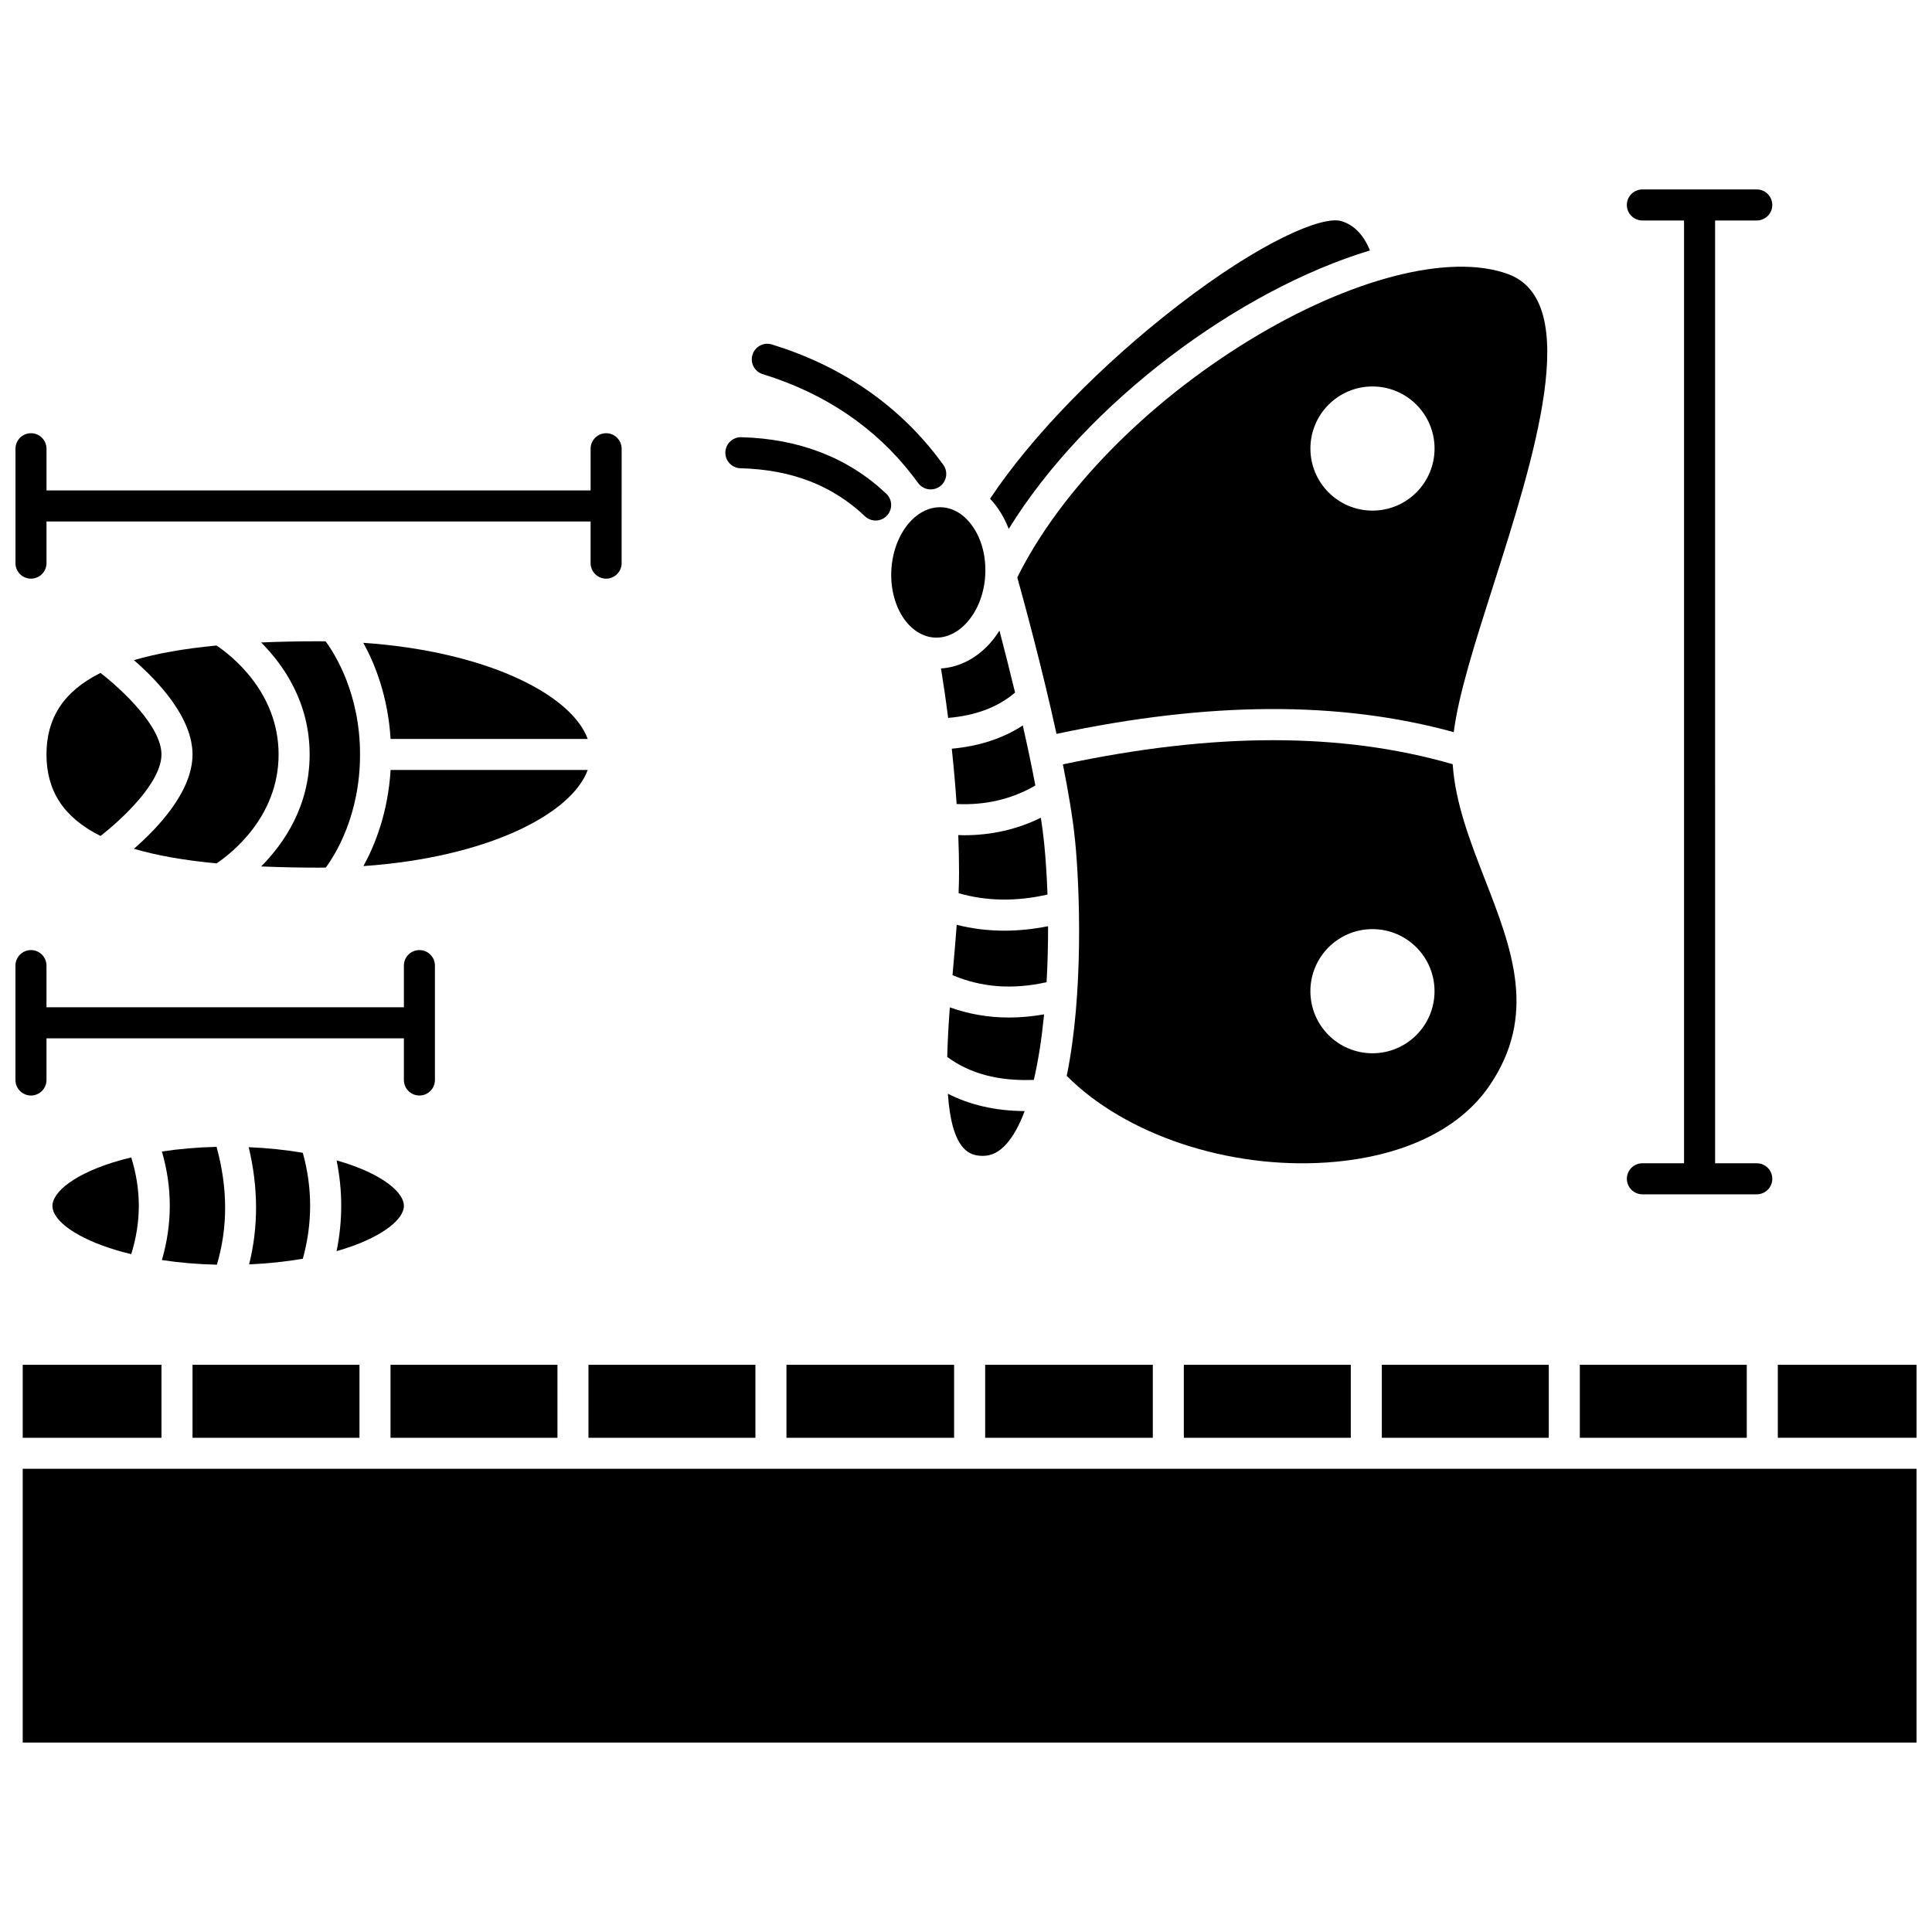
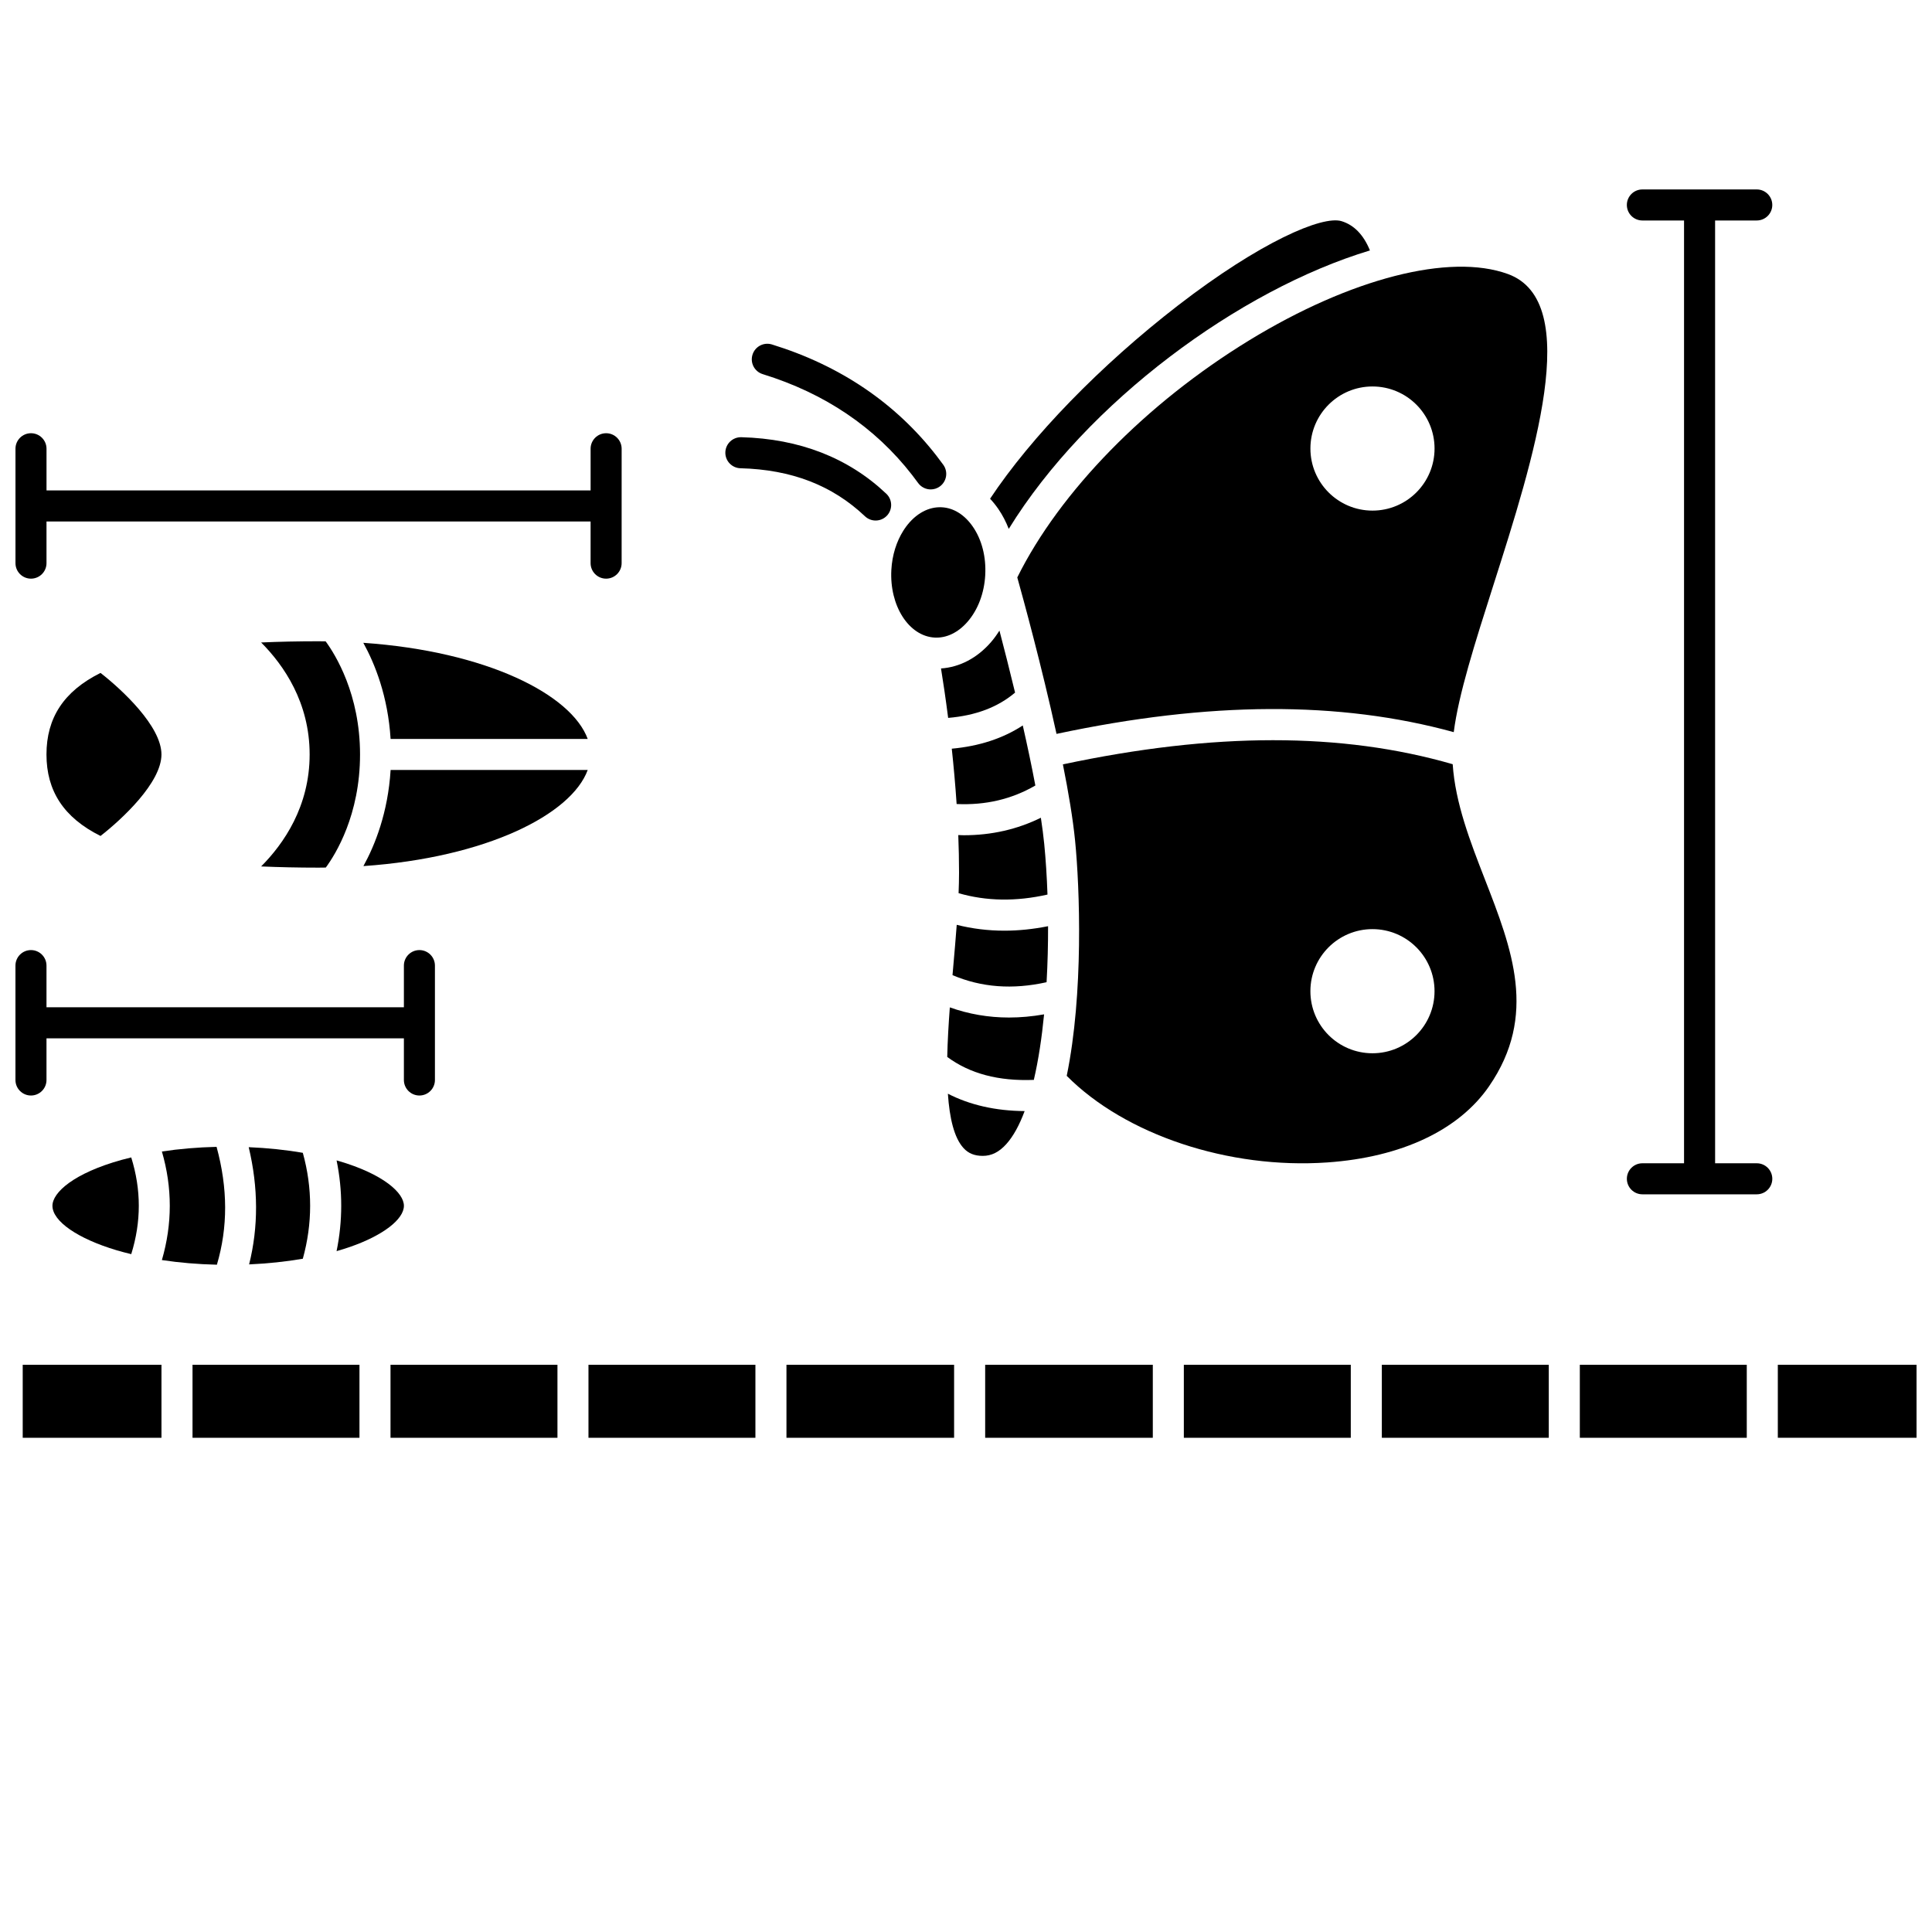
<svg xmlns="http://www.w3.org/2000/svg" width="800px" height="800px" version="1.1" viewBox="144 144 512 512">
  <defs>
    <clipPath id="d">
      <path d="m148.09 258h160.91v40h-160.91z" />
    </clipPath>
    <clipPath id="c">
      <path d="m148.09 395h111.91v40h-111.91z" />
    </clipPath>
    <clipPath id="b">
      <path d="m150 533h501.9v73h-501.9z" />
    </clipPath>
    <clipPath id="a">
      <path d="m615 505h36.902v21h-36.902z" />
    </clipPath>
  </defs>
  <path d="m404.43 450.32c2.332 0 4.312-0.988 6.234-3.106 1.902-2.102 3.512-5.113 4.875-8.766-7.68-0.059-14.484-1.598-20.34-4.602 0.438 6.445 1.641 11.676 4.156 14.418 1.285 1.398 2.898 2.055 5.074 2.055z" />
  <path d="m395.03 424.1c6.023 4.445 13.57 6.445 22.945 6.082 1.223-5.242 2.113-11.164 2.719-17.367-3.16 0.559-6.266 0.84-9.305 0.84-5.434 0-10.668-0.906-15.676-2.688-0.328 4.426-0.594 8.883-0.684 13.133z" />
  <path d="m413.59 297.02c1.492 5.348 6.449 23.398 10.398 41.469 40.492-8.625 75.027-8.777 105.27-0.465 1.27-9.984 5.582-23.523 10.465-38.828 10.699-33.531 24.016-75.266 3.875-82.582-15.387-5.594-41.641 1.137-68.516 17.559-27.371 16.727-50.234 40.125-61.488 62.848zm94.133-50.602c9.086 0 16.449 7.363 16.449 16.449 0 9.086-7.363 16.449-16.449 16.449s-16.449-7.363-16.449-16.449c0-9.082 7.367-16.449 16.449-16.449z" />
  <path d="m411.33 284.16c20.688-33.578 61.098-63.363 95.719-73.789-1.676-4.121-4.191-6.731-7.516-7.758-5.113-1.578-21.629 5.566-43.297 22.293-20.543 15.859-38.918 34.789-49.855 51.262 0.781 0.832 1.516 1.742 2.195 2.731 1.113 1.617 2.019 3.391 2.754 5.262z" />
  <path d="m395.27 334.25c7.312-0.617 13.156-2.832 17.734-6.703-1.453-6.027-2.898-11.695-4.141-16.434-0.684 1.078-1.418 2.109-2.238 3.055-3.676 4.238-8.32 6.648-13.25 6.981 0.523 3.227 1.207 7.734 1.895 13.102z" />
  <path d="m396.23 342.41c0.492 4.578 0.941 9.523 1.285 14.664 7.715 0.344 14.586-1.273 20.863-4.906-0.965-5.137-2.117-10.559-3.332-15.918-5.238 3.434-11.531 5.496-18.816 6.16z" />
  <path d="m393.11 278.42c-3.668 0-7.055 2.234-9.441 5.789-0.094 0.164-0.188 0.328-0.309 0.48-1.766 2.816-2.926 6.387-3.144 10.32-0.531 9.52 4.621 17.578 11.48 17.957 3.117 0.168 6.215-1.316 8.715-4.195 2.758-3.18 4.422-7.574 4.688-12.379h-0.004c0.266-4.805-0.898-9.359-3.285-12.82-2.164-3.141-5.074-4.965-8.195-5.137-0.168-0.012-0.336-0.016-0.504-0.016z" />
  <path d="m538.63 431.85c12.91-18.766 6.078-36.332-1.16-54.926-3.844-9.883-7.797-20.074-8.492-30.398-29.391-8.5-63.262-8.484-103.3 0.043 1.473 7.371 2.656 14.422 3.234 20.238 1.242 12.52 2.262 40.551-2.219 62.305 15.496 15.609 42.926 24.781 69.094 22.945 19.613-1.379 34.832-8.555 42.848-20.207zm-30.914-8.723c-9.086 0-16.449-7.363-16.449-16.449 0-9.086 7.363-16.449 16.449-16.449s16.449 7.363 16.449 16.449c0 9.086-7.363 16.449-16.449 16.449z" />
  <path d="m396.61 400.3c-0.062 0.699-0.125 1.406-0.184 2.121 7.688 3.262 15.891 3.883 24.93 1.875 0.281-4.953 0.406-9.965 0.395-14.844-3.934 0.785-7.801 1.188-11.582 1.188-4.32 0-8.535-0.523-12.625-1.551-0.27 3.617-0.594 7.363-0.934 11.211z" />
  <path d="m419.84 360.71c-6.262 3.082-13.086 4.637-20.398 4.637-0.492 0-0.992-0.031-1.488-0.043 0.129 3.293 0.203 6.621 0.203 9.941 0 1.758-0.047 3.582-0.121 5.457 7.352 2.129 15.25 2.25 23.559 0.367-0.168-4.816-0.465-9.375-0.867-13.453-0.215-2.133-0.516-4.453-0.887-6.906z" />
  <path d="m201.48 479.16c2.938-9.965 2.91-20.234-0.086-31.234-5.012 0.121-9.887 0.535-14.492 1.227 2.789 9.566 2.789 19.211 0 28.777 4.629 0.699 9.523 1.113 14.578 1.23z" />
  <path d="m251.04 463.54c0-3.387-5.359-8.375-17.332-11.879-0.164-0.047-0.34-0.09-0.508-0.137 1.637 8 1.637 16.043-0.004 24.039 1.238-0.352 2.438-0.727 3.59-1.129 8.66-3.004 14.254-7.281 14.254-10.895z" />
  <path d="m224.25 477.58c2.586-9.324 2.586-18.746 0-28.07-4.527-0.785-9.348-1.285-14.34-1.496 2.562 10.719 2.594 21.125 0.109 31.066 4.945-0.219 9.738-0.727 14.23-1.5z" />
  <path d="m178.78 476.36c2.672-8.594 2.672-17.039 0-25.629-0.844 0.203-1.688 0.41-2.504 0.637-12.695 3.516-18.379 8.648-18.379 12.18 0 4.082 6.688 8.711 17.035 11.793 1.242 0.367 2.535 0.703 3.848 1.02z" />
  <path d="m170.64 322.33c-9.777 4.867-14.324 11.965-14.324 21.605 0 9.637 4.547 16.734 14.324 21.605 5.668-4.426 16.148-14.129 16.148-21.605-0.004-7.477-10.477-17.18-16.148-21.605z" />
-   <path d="m217.83 343.94c0-16.535-12.555-26.254-16.445-28.871-8.594 0.82-15.863 2.102-21.891 3.875 6.441 5.602 15.523 15.234 15.523 24.996s-9.086 19.391-15.527 24.996c6.027 1.773 13.297 3.055 21.891 3.875 3.887-2.609 16.449-12.332 16.449-28.871z" />
  <path d="m240.28 314.35c3.062 5.543 6.531 14.148 7.231 25.477h52.238c-4.328-11.785-26.785-23.215-59.469-25.477z" />
  <path d="m299.75 348.05h-52.234c-0.695 11.312-4.148 19.918-7.207 25.473 32.672-2.266 55.117-13.691 59.441-25.473z" />
  <path d="m230.34 373.91c2.625-3.57 9.074-13.973 9.074-29.973 0-15.961-6.527-26.441-9.113-29.973-0.629-0.008-1.246-0.023-1.879-0.023-5.406 0-10.465 0.109-15.219 0.32 6.008 6.027 12.855 15.91 12.855 29.676s-6.852 23.648-12.855 29.676c4.754 0.207 9.809 0.32 15.215 0.32 0.648-0.004 1.281-0.02 1.922-0.023z" />
  <g clip-path="url(#d)">
    <path d="m152.21 297.35c2.273 0 4.113-1.844 4.113-4.113v-11.043h144.19v11.043c0 2.273 1.844 4.113 4.113 4.113 2.273 0 4.113-1.844 4.113-4.113l0.004-30.316c0-2.273-1.844-4.113-4.113-4.113-2.273 0-4.113 1.844-4.113 4.113v11.043h-144.19v-11.043c0-2.273-1.844-4.113-4.113-4.113-2.273 0-4.113 1.844-4.113 4.113v30.316c0 2.273 1.844 4.113 4.113 4.113z" />
  </g>
  <g clip-path="url(#c)">
    <path d="m156.32 430.21v-11.043h94.715v11.043c0 2.273 1.844 4.113 4.113 4.113 2.273 0 4.113-1.844 4.113-4.113v-30.316c0-2.273-1.844-4.113-4.113-4.113-2.273 0-4.113 1.844-4.113 4.113v11.043h-94.715v-11.043c0-2.273-1.844-4.113-4.113-4.113-2.273 0-4.113 1.844-4.113 4.113v30.316c0 2.273 1.844 4.113 4.113 4.113 2.273 0 4.113-1.844 4.113-4.113z" />
  </g>
  <path d="m579.25 452.28c-2.273 0-4.113 1.844-4.113 4.113 0 2.273 1.844 4.113 4.113 4.113h30.316c2.273 0 4.113-1.844 4.113-4.113 0-2.273-1.844-4.113-4.113-4.113h-11.043l-0.004-249.85h11.043c2.273 0 4.113-1.844 4.113-4.113 0-2.273-1.844-4.113-4.113-4.113h-30.316c-2.273 0-4.113 1.844-4.113 4.113 0 2.273 1.844 4.113 4.113 4.113h11.043v249.85z" />
  <g clip-path="url(#b)">
-     <path d="m150.02 533.25h501.88v72.543h-501.88z" />
-   </g>
+     </g>
  <path d="m195.02 505.68h44.242v19.348h-44.242z" />
  <path d="m562.67 505.68h44.242v19.348h-44.242z" />
  <g clip-path="url(#a)">
    <path d="m615.14 505.68h36.77v19.348h-36.77z" />
  </g>
  <path d="m457.73 505.68h44.242v19.348h-44.242z" />
  <path d="m150.02 505.68h36.77v19.348h-36.77z" />
  <path d="m247.49 505.68h44.242v19.348h-44.242z" />
  <path d="m299.95 505.68h44.242v19.348h-44.242z" />
  <path d="m352.42 505.68h44.426v19.348h-44.426z" />
  <path d="m405.08 505.68h44.426v19.348h-44.426z" />
  <path d="m510.2 505.68h44.242v19.348h-44.242z" />
  <path d="m340.23 268.09c13.535 0.359 24.328 4.523 32.992 12.727 0.797 0.754 1.812 1.129 2.828 1.129 1.09 0 2.18-0.43 2.988-1.285 1.562-1.648 1.492-4.254-0.16-5.816-10.062-9.527-22.992-14.566-38.43-14.98-2.269-0.051-4.16 1.734-4.223 4.004-0.059 2.273 1.734 4.16 4.004 4.223z" />
  <path d="m346.13 243.15c16.438 5.074 29.754 14.062 39.582 26.719 0.543 0.699 1.078 1.41 1.602 2.133 0.805 1.109 2.062 1.699 3.336 1.699 0.836 0 1.68-0.254 2.41-0.781 1.84-1.332 2.254-3.902 0.922-5.746-0.578-0.797-1.168-1.582-1.766-2.356-10.883-14.016-25.57-23.953-43.652-29.535-2.172-0.668-4.473 0.547-5.144 2.719-0.676 2.176 0.539 4.477 2.711 5.148z" />
</svg>